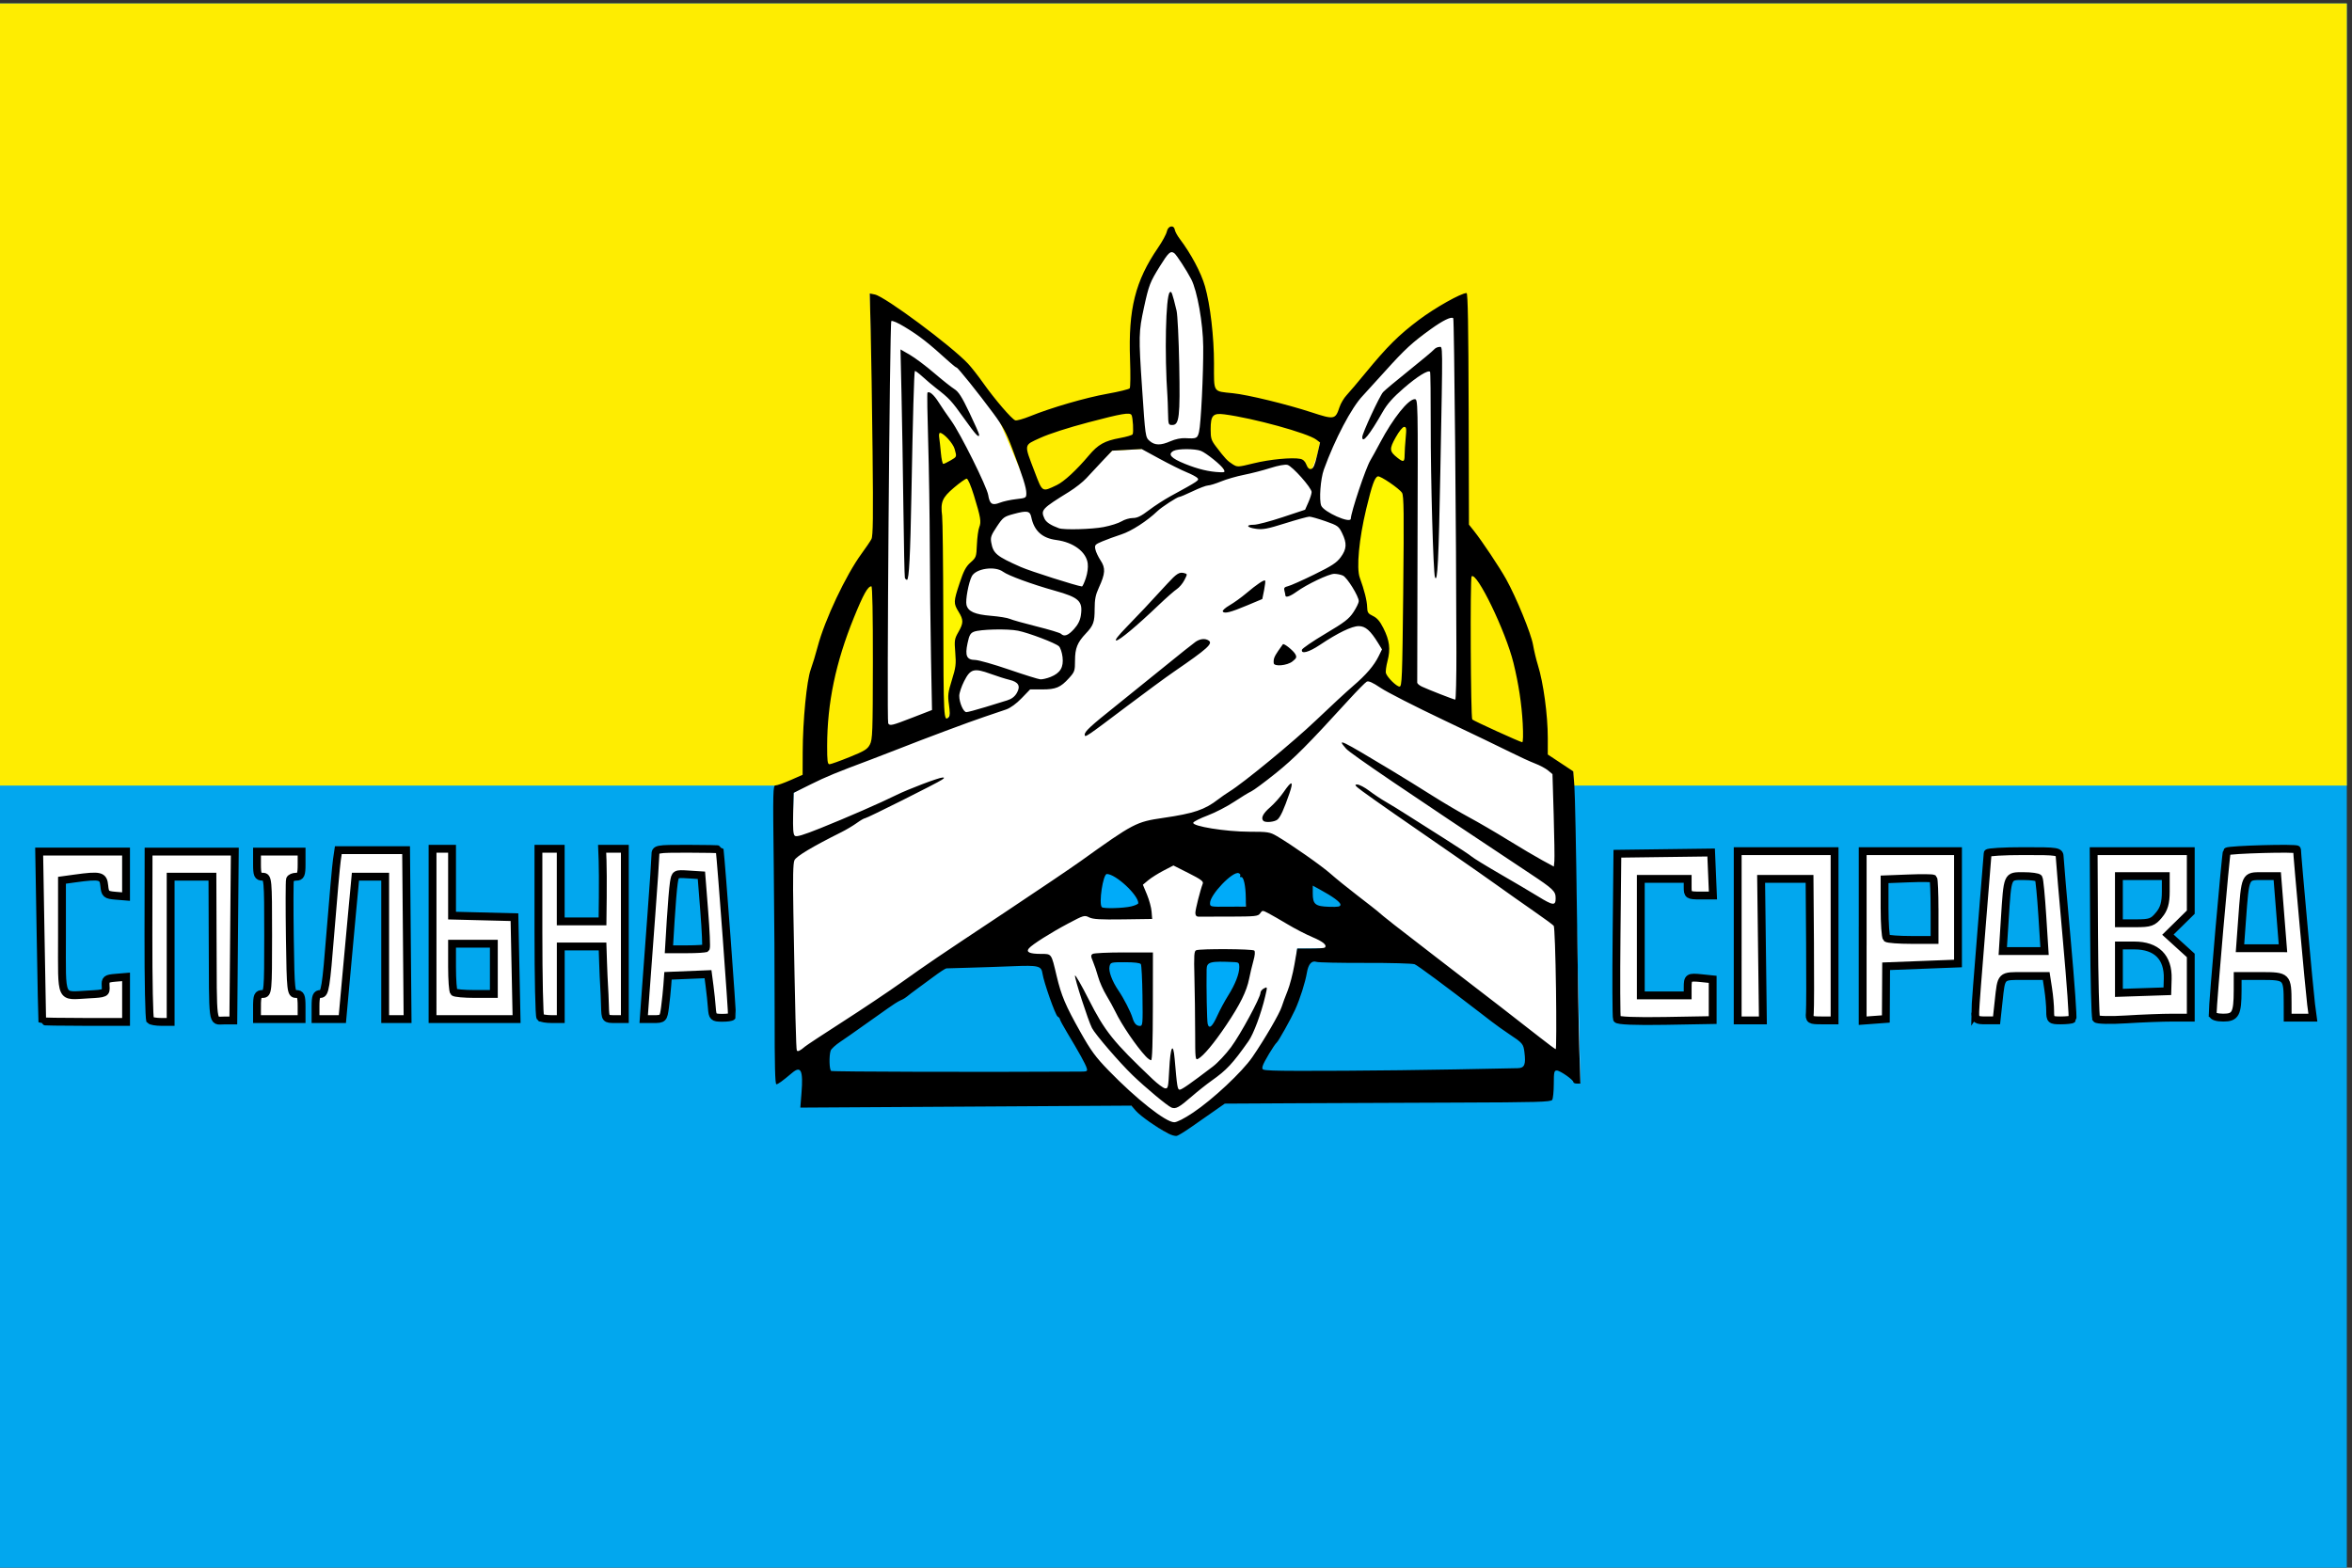
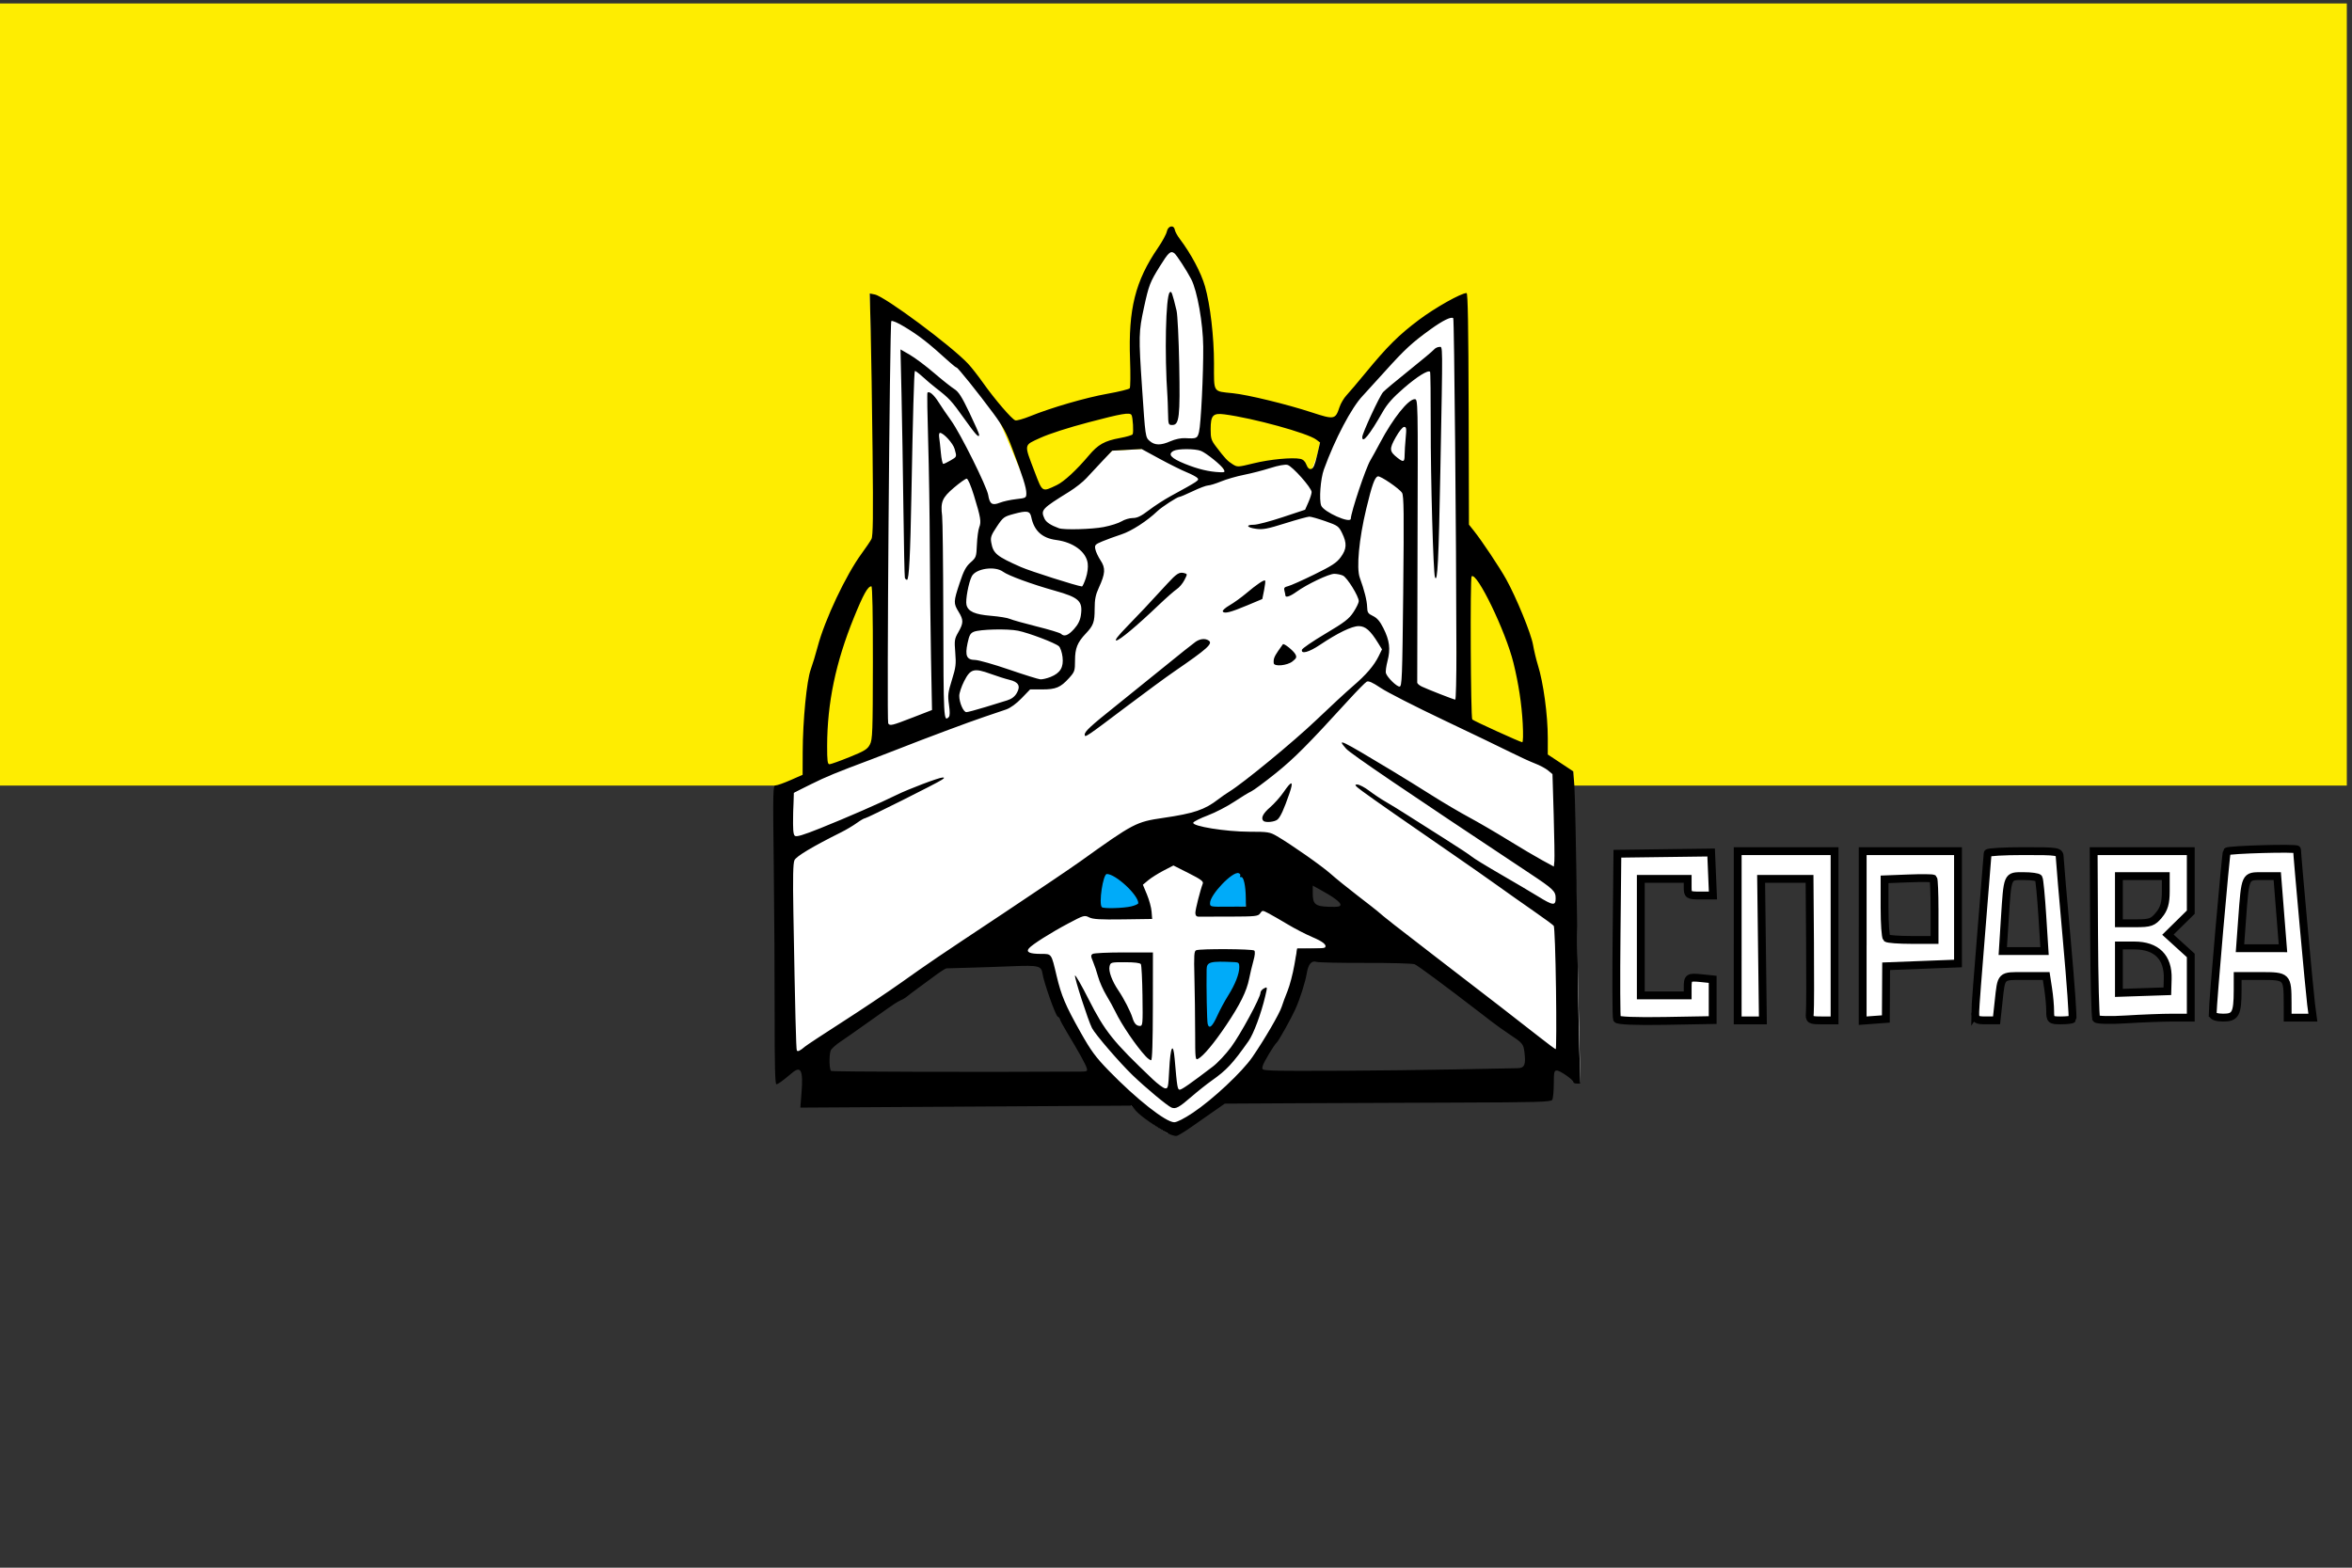
<svg xmlns="http://www.w3.org/2000/svg" xmlns:ns1="http://www.inkscape.org/namespaces/inkscape" xmlns:ns2="http://sodipodi.sourceforge.net/DTD/sodipodi-0.dtd" width="900" height="600" viewBox="0 0 238.125 158.75" version="1.1" id="svg8" ns1:version="1.0.2-2 (e86c870879, 2021-01-15)" ns2:docname="Flag_of_Spilna_Sprava (1).svg">
  <rect x="0" y="0" width="238.125" height="158.75" fill="#333333" stroke="none" />
  <defs id="defs2" />
  <ns2:namedview id="base" pagecolor="#ffffff" bordercolor="#666666" borderopacity="1.0" ns1:pageopacity="0.0" ns1:pageshadow="2" ns1:zoom="0.49497475" ns1:cx="962.59076" ns1:cy="329.88249" ns1:document-units="px" ns1:current-layer="layer1" ns1:document-rotation="0" showgrid="false" ns1:window-width="1920" ns1:window-height="991" ns1:window-x="-9" ns1:window-y="-9" ns1:window-maximized="1" units="px" />
  <g ns1:label="Livello 1" ns1:groupmode="layer" id="layer1">
    <g id="g913" transform="matrix(0.198,0,0,-0.198,0,158.75)" style="stroke-width:1.333">
-       <rect width="1200" height="800" fill="#005bbb" id="rect899" x="0" y="0" style="fill:#02a7ee;fill-opacity:1;stroke-width:1.54" />
      <rect width="1200" height="400" y="400" fill="#ffd500" id="rect901" x="0" style="fill:#feed01;fill-opacity:1;stroke-width:1.54" />
    </g>
    <path style="fill:#ffffff;fill-opacity:1;stroke:#000000;stroke-width:0.794;stroke-miterlimit:4;stroke-dasharray:none;stroke-opacity:1" d="m 163.705,103.184 c -0.067,-0.156 -0.084,-3.985 -0.038,-8.508 l 0.084,-8.223 4.745,-0.062 4.745,-0.062 0.092,2.177 0.092,2.177 h -1.279 c -1.21,0 -1.279,-0.045 -1.279,-0.843 v -0.843 h -2.373 -2.373 v 5.9 5.9 h 2.373 2.373 v -0.796 c 0,-1.028 0.082,-1.082 1.414,-0.944 l 1.117,0.116 v 2.062 2.062 l -4.786,0.084 c -3.024,0.053 -4.831,-0.02 -4.909,-0.2 z m 12.226,-8.425 v -8.569 h 4.904 4.904 v 8.569 8.569 h -1.286 c -1.208,0 -1.282,-0.046 -1.218,-0.773 0.037,-0.425 0.046,-3.649 0.019,-7.164 l -0.048,-6.392 -2.452,-2.16e-4 -2.452,-1.84e-4 0.089,7.165 0.09,7.165 h -1.276 -1.276 z m 12.654,0.017 v -8.586 l 4.825,3.1e-5 4.825,8.2e-5 v 5.689 5.689 l -3.638,0.14 -3.638,0.14 -0.015,2.669 -0.015,2.669 -1.173,0.087 -1.173,0.087 v -8.586 z m 7.276,-2.639 c 0,-1.674 -0.059,-3.096 -0.13,-3.161 -0.072,-0.064 -1.211,-0.076 -2.531,-0.023 l -2.4,0.093 v 2.881 c 0,1.585 0.095,2.965 0.211,3.068 0.116,0.103 1.255,0.187 2.531,0.187 h 2.32 v -3.044 z m 4.116,10.419 c 0.002,-0.425 0.287,-4.186 0.632,-8.359 0.346,-4.172 0.629,-7.681 0.629,-7.797 2.9e-4,-0.116 1.638,-0.211 3.639,-0.211 3.556,0 3.639,0.013 3.657,0.632 0.011,0.348 0.336,4.147 0.723,8.443 0.387,4.296 0.639,7.867 0.561,7.937 -0.078,0.07 -0.617,0.127 -1.197,0.127 -0.986,0 -1.055,-0.061 -1.055,-0.944 0,-0.519 -0.09,-1.531 -0.201,-2.248 l -0.201,-1.304 h -2.181 c -2.466,0 -2.344,-0.12 -2.639,2.599 l -0.206,1.896 h -1.082 c -0.97,0 -1.082,-0.08 -1.078,-0.773 z m 6.793,-9.834 c -0.125,-1.97 -0.29,-3.677 -0.367,-3.793 -0.076,-0.116 -0.769,-0.211 -1.538,-0.211 -1.662,0 -1.605,-0.131 -1.896,4.425 l -0.201,3.161 h 2.115 2.115 z m 5.46,10.435 c -0.096,-0.137 -0.193,-4.011 -0.217,-8.608 l -0.043,-8.359 h 4.916 4.916 v 3.09 3.09 l -1.157,1.138 -1.157,1.138 1.157,1.053 1.157,1.052 v 3.149 3.149 h -1.85 c -1.017,0 -3.132,0.081 -4.699,0.18 -1.572,0.099 -2.928,0.068 -3.024,-0.07 z m 7.237,-4.043 c 0.064,-2.179 -1.132,-3.372 -3.381,-3.372 h -1.559 v 2.4 2.4 l 2.452,-0.082 2.452,-0.082 z m -0.887,-6.451 c 0.516,-0.62 0.692,-1.228 0.692,-2.388 v -1.557 h -2.373 -2.373 v 2.388 2.388 h 1.68 c 1.495,0 1.757,-0.092 2.373,-0.831 z m 5.437,10.033 c -0.003,-1.059 1.336,-16.381 1.44,-16.473 0.218,-0.194 7.103,-0.383 7.103,-0.195 0,0.524 1.275,14.549 1.426,15.685 l 0.177,1.335 h -1.276 -1.276 l -0.003,-1.475 c -0.007,-2.695 -0.052,-2.739 -2.722,-2.739 h -2.336 l -0.003,1.475 c -0.007,2.348 -0.215,2.739 -1.456,2.739 -0.645,0 -1.071,-0.14 -1.072,-0.351 z m 6.83,-10.325 -0.289,-3.653 h -1.505 c -1.772,0 -1.727,-0.096 -2.058,4.425 l -0.211,2.88 2.176,5.65e-4 2.176,5.65e-4 -0.289,-3.653 z" id="path28-4-0" ns2:nodetypes="ccccccsscccccccssccccccccccccssscccccccccsccccccccccccssccsssccssssscssssscsscsssscsscccscscccccccccccscccsscccccssccccccssccssccccsccsccccsccccccc" />
-     <path style="fill:#ffffff;fill-opacity:1;stroke:#000000;stroke-width:0.794;stroke-miterlimit:4;stroke-dasharray:none;stroke-opacity:1" d="M 4.28,103.411 C 4.27,103.372 4.194,99.491 4.113,94.787 L 3.966,86.233 h 4.398 4.398 v 2.279 2.279 L 11.705,90.704 c -0.966,-0.08 -1.066,-0.168 -1.146,-1.007 -0.098,-1.021 -0.391,-1.094 -2.975,-0.739 l -1.309,0.18 v 5.737 c 0,6.519 -0.249,5.981 2.691,5.826 1.733,-0.091 1.78,-0.114 1.731,-0.848 -0.045,-0.678 0.057,-0.763 1.008,-0.842 l 1.058,-0.088 v 2.279 2.279 H 8.531 c -2.327,0 -4.24,-0.033 -4.251,-0.071 z m 10.925,-0.121 c -0.105,-0.105 -0.185,-3.986 -0.176,-8.624 l 0.013,-8.433 h 4.365 4.365 l -0.075,8.553 -0.075,8.553 h -0.987 c -1.167,0 -1.074,0.716 -1.107,-8.553 l -0.02,-6.008 h -2.116 -2.116 v 7.352 7.352 h -0.94 c -0.517,0 -1.026,-0.086 -1.131,-0.191 z m 10.816,-1.364 c 0,-1.084 0.084,-1.272 0.564,-1.272 0.546,0 0.564,-0.189 0.564,-5.938 0,-5.749 -0.017,-5.938 -0.564,-5.938 -0.481,0 -0.564,-0.188 -0.564,-1.272 v -1.272 h 2.257 2.257 v 1.272 c 0,1.065 -0.088,1.272 -0.541,1.272 -0.297,0 -0.583,0.126 -0.635,0.28 -0.052,0.154 -0.057,2.826 -0.013,5.938 0.078,5.403 0.107,5.658 0.635,5.658 0.467,0 0.553,0.197 0.553,1.272 v 1.272 h -2.257 -2.257 v -1.272 z m 5.924,0 c 0,-1.034 0.095,-1.272 0.505,-1.272 0.455,0 0.555,-0.623 1.008,-6.291 0.277,-3.46 0.569,-6.737 0.65,-7.281 l 0.146,-0.99 h 3.43 3.43 l 0.075,8.553 0.075,8.553 H 40.13 38.997 V 95.988 88.778 h -1.505 -1.505 l -0.324,3.464 c -0.178,1.905 -0.476,5.15 -0.663,7.21 l -0.339,3.747 H 33.303 31.945 Z m 11.848,-7.352 v -8.624 h 0.987 0.987 v 3.384 3.384 l 3.159,0.08 3.159,0.08 0.107,5.16 0.107,5.16 h -4.254 -4.254 z m 6.206,3.534 v -2.545 h -2.116 -2.116 v 2.356 c 0,1.296 0.085,2.441 0.188,2.545 0.103,0.104 1.055,0.189 2.116,0.189 h 1.928 z m 4.702,4.901 c -0.103,-0.104 -0.188,-3.984 -0.188,-8.624 v -8.436 h 1.128 1.128 v 3.676 3.676 h 2.116 2.116 l 0.027,-2.474 c 0.013,-1.361 0.003,-3.015 -0.02,-3.676 l -0.047,-1.202 h 1.15 1.15 v 8.624 8.624 h -0.987 c -0.984,0 -0.987,-0.003 -1.025,-1.343 -0.02,-0.739 -0.061,-1.661 -0.088,-2.05 -0.027,-0.389 -0.074,-1.439 -0.103,-2.333 l -0.053,-1.626 h -2.116 -2.116 v 3.676 3.676 h -0.94 c -0.517,0 -1.025,-0.085 -1.128,-0.189 z m 10.658,-2.427 c 0.104,-1.439 0.37,-5.033 0.591,-7.988 0.221,-2.955 0.404,-5.659 0.406,-6.009 0.003,-0.623 0.073,-0.636 3.248,-0.636 1.784,0 3.248,0.033 3.253,0.071 0.174,1.435 1.31,16.8 1.25,16.904 -0.048,0.083 -0.51,0.147 -1.026,0.141 -0.868,-0.009 -0.943,-0.083 -1.009,-0.999 -0.039,-0.544 -0.143,-1.536 -0.231,-2.203 l -0.159,-1.214 -2.026,0.083 -2.026,0.083 -0.072,0.99 c -0.039,0.544 -0.142,1.53 -0.229,2.191 -0.152,1.158 -0.194,1.202 -1.158,1.202 h -1.001 z m 6.105,-4.574 c 0.066,-0.066 -0.006,-1.752 -0.165,-3.747 l -0.285,-3.626 -1.324,-0.085 c -1.303,-0.084 -1.327,-0.071 -1.469,0.848 -0.079,0.514 -0.224,2.238 -0.32,3.832 l -0.176,2.898 h 1.809 c 0.995,0 1.863,-0.054 1.929,-0.12 z" id="path28-4" ns2:nodetypes="cscccccssscscsscccsccsscccccsscccccssscsssscccssscsscccccsssscccccccccccsscccscccccccccccccccccscscccscccccccsccccccsssscccccsccsssscscsscccssscscccssscssc" />
    <g id="g1107" transform="matrix(1.03,0.002,-0.002,1.032,510.818,-93.154)" style="stroke-width:0.97">
      <path style="fill:#ffffff;stroke:none;stroke-width:0.257px;stroke-linecap:butt;stroke-linejoin:miter;stroke-opacity:1" d="m -418.433,195.827 0.835,-26.962 8.92,-4.977 -1.539,-44.03 6.884,5.009 5.613,6.815 3.742,8.82 4.811,-2.539 2.815,-2.726 2.893,-0.167 -0.763,-10.47 0.535,-4.677 3.074,-4.811 2.94,3.875 c 0,0 0.935,5.345 0.935,5.88 0,0.535 -0.134,5.345 -0.134,5.345 l -0.267,4.41 1.752,2.423 6.227,-0.874 2.273,1.365 0.672,-1.868 0.293,-1.272 v 0 l 7.09,-8.327 6.147,-4.677 0.935,5.078 c 0,0 -0.401,9.087 -0.267,9.755 0.134,0.668 0.221,11.499 0.221,11.499 l -0.686,7.116 0.732,7.043 10.777,4.737 0.76,30.636 -16.482,-12.788 -4.636,-3.602 -6.54,-4.442 -2.217,1.963 5.888,5.631 -3.873,0.036 c -1.443,14.964 -8.026,13.48 -12.682,18.161 -5.578,-3.258 -8.527,-8.616 -12.021,-16.812 l -10.203,0.262 z" id="path1023" ns2:nodetypes="ccccccccccccccscccccccccccsccccccccccccccc" />
-       <path style="fill:#fef700;fill-opacity:1;stroke:none;stroke-width:0.257px;stroke-linecap:butt;stroke-linejoin:miter;stroke-opacity:1" d="m -403.503,162.261 -0.401,-31.204 3.207,4.61 2.339,5.88 -0.802,4.209 -1.67,2.339 -0.334,2.005 0.802,1.804 -0.802,2.272 0.067,2.405 -0.735,2.205 -0.528,2.613 z" id="path1045" />
-       <path style="fill:#fef700;fill-opacity:1;stroke:none;stroke-width:0.257px;stroke-linecap:butt;stroke-linejoin:miter;stroke-opacity:1" d="m -357.666,158.921 -2.205,-1.203 0.078,-3.039 -0.946,-2.307 -1.47,-3.474 -0.668,-4.009 2.205,-8.018 2.539,-4.677 1.136,-0.468 0.2,5.88 -0.267,5.078 0.134,9.822 z" id="path1067" />
-       <path style="fill:#00abf9;fill-opacity:1;stroke:none;stroke-width:0.257px;stroke-linecap:butt;stroke-linejoin:miter;stroke-opacity:1" d="m -383.003,193.364 -4.441,-7.89 4.488,-0.331 z" id="path1069" />
      <path style="fill:#00abf9;fill-opacity:1;stroke:none;stroke-width:0.257px;stroke-linecap:butt;stroke-linejoin:miter;stroke-opacity:1" d="m -383.381,180.544 -4.441,0.095 0.52,-4.441 2.126,0.85 1.89,2.457 z" id="path1071" />
      <path style="fill:#00abf9;fill-opacity:1;stroke:none;stroke-width:0.257px;stroke-linecap:butt;stroke-linejoin:miter;stroke-opacity:1" d="m -377.169,180.053 0.898,-2.268 2.882,-1.748 0.661,1.559 -0.397,2.346 z" id="path1073" />
      <path style="fill:#00abf9;fill-opacity:1;stroke:none;stroke-width:0.257px;stroke-linecap:butt;stroke-linejoin:miter;stroke-opacity:1" d="m -377.236,193.257 -0.047,-8.268 4.347,0.378 -0.614,2.693 z" id="path1075" />
      <path style="fill:#000000;stroke-width:0.97" d="m -380.754,202.215 c -1.118,-0.592 -2.691,-1.695 -3.149,-2.208 l -0.453,-0.508 -16.264,0.129 -16.264,0.129 0.113,-1.456 c 0.17,-2.19 -0.06,-2.682 -0.915,-1.961 -0.995,0.838 -1.396,1.128 -1.558,1.128 -0.127,8e-5 -0.178,-1.914 -0.182,-6.704 -0.002,-3.687 -0.055,-10.285 -0.116,-14.662 -0.106,-7.542 -0.097,-7.958 0.172,-7.958 0.156,-10e-5 0.815,-0.235 1.465,-0.522 l 1.182,-0.522 0.004,-2.243 c 0.004,-3.091 0.378,-7.007 0.776,-8.098 0.175,-0.482 0.48,-1.489 0.676,-2.238 0.689,-2.631 2.764,-7.04 4.3,-9.137 0.42,-0.573 0.854,-1.216 0.964,-1.428 0.157,-0.302 0.177,-2.167 0.095,-8.573 -0.058,-4.503 -0.151,-9.838 -0.207,-11.856 l -0.101,-3.669 0.502,0.1 c 0.994,0.198 7.508,5.006 9.178,6.775 0.321,0.34 0.982,1.178 1.469,1.863 1.159,1.629 2.849,3.585 3.183,3.683 0.145,0.043 0.794,-0.139 1.442,-0.403 2.072,-0.845 5.472,-1.839 7.601,-2.222 1.137,-0.205 2.126,-0.448 2.196,-0.542 0.071,-0.093 0.083,-1.36 0.027,-2.814 -0.191,-4.954 0.499,-7.724 2.736,-10.991 0.418,-0.61 0.804,-1.326 0.858,-1.59 0.117,-0.567 0.685,-0.684 0.781,-0.161 0.032,0.176 0.25,0.572 0.483,0.878 1.116,1.466 2.106,3.314 2.495,4.656 0.519,1.789 0.896,4.964 0.9,7.566 0.003,2.923 -0.125,2.72 1.854,2.92 1.484,0.15 5.287,1.065 7.736,1.859 2.25,0.73 2.352,0.711 2.759,-0.524 0.119,-0.36 0.428,-0.882 0.688,-1.16 0.26,-0.278 1.092,-1.261 1.85,-2.185 2.159,-2.631 3.267,-3.734 5.252,-5.227 1.597,-1.201 4.14,-2.634 4.676,-2.635 0.122,-8e-5 0.188,3.339 0.224,11.361 l 0.051,11.361 0.495,0.617 c 0.785,0.979 2.52,3.566 3.171,4.728 1.001,1.787 2.462,5.325 2.655,6.43 0.101,0.575 0.316,1.466 0.479,1.98 0.549,1.733 0.986,4.898 0.991,7.184 l 0.002,1.602 1.255,0.825 1.255,0.825 0.112,1.472 c 0.062,0.81 0.183,6.243 0.269,12.073 0.086,5.83 0.207,12.061 0.268,13.846 l 0.111,3.245 -0.346,2.3e-4 c -0.19,1.2e-4 -0.346,-0.066 -0.346,-0.146 -1.5e-4,-0.226 -1.31,-1.135 -1.635,-1.134 -0.255,1.7e-4 -0.289,0.156 -0.29,1.322 -5.1e-4,0.727 -0.069,1.429 -0.152,1.56 -0.13,0.206 -1.427,0.245 -9.492,0.286 -5.138,0.026 -12.345,0.069 -16.016,0.096 l -6.675,0.049 -1.14,0.798 c -0.627,0.439 -1.625,1.137 -2.217,1.551 -0.593,0.414 -1.201,0.785 -1.351,0.825 -0.151,0.04 -0.547,-0.072 -0.882,-0.249 z m 2.465,-2.034 c 1.949,-1.306 4.818,-3.998 5.828,-5.468 1.19,-1.732 2.671,-4.282 2.877,-4.953 0.098,-0.318 0.353,-1.01 0.568,-1.539 0.215,-0.529 0.516,-1.683 0.668,-2.564 l 0.277,-1.603 1.307,-8.7e-4 c 0.719,-4.7e-4 1.351,-0.045 1.405,-0.098 0.243,-0.241 -0.161,-0.58 -1.22,-1.024 -0.63,-0.264 -1.729,-0.828 -2.442,-1.254 -0.714,-0.425 -1.564,-0.911 -1.89,-1.079 -0.585,-0.302 -0.596,-0.302 -0.812,0.007 -0.202,0.289 -0.432,0.314 -3.013,0.328 -1.537,0.008 -2.92,0.014 -3.074,0.009 -0.183,-0.005 -0.281,-0.133 -0.281,-0.37 -2.3e-4,-0.334 0.478,-2.234 0.723,-2.873 0.084,-0.218 -0.193,-0.421 -1.392,-1.022 l -1.496,-0.75 -0.967,0.502 c -0.532,0.276 -1.207,0.703 -1.5,0.947 l -0.532,0.445 0.402,0.958 c 0.221,0.527 0.428,1.282 0.459,1.679 l 0.057,0.721 -2.86,0.046 c -2.269,0.036 -2.958,-0.004 -3.335,-0.191 -0.458,-0.228 -0.529,-0.208 -2.027,0.588 -1.74,0.924 -3.575,2.088 -3.887,2.465 -0.306,0.369 0.066,0.54 1.179,0.542 1.074,10e-4 1.015,-0.08 1.551,2.157 0.465,1.94 0.877,2.905 2.343,5.493 1.048,1.85 1.495,2.456 2.786,3.779 2.714,2.781 5.615,5.057 6.456,5.065 0.264,8.2e-4 0.977,-0.362 1.842,-0.942 z m -2.113,-0.5 c -0.392,-0.156 -2.545,-1.938 -3.831,-3.171 -1.283,-1.23 -3.677,-3.994 -3.998,-4.615 -0.38,-0.735 -1.733,-4.882 -1.68,-5.146 0.025,-0.123 0.623,0.908 1.329,2.292 1.627,3.188 2.415,4.166 6.339,7.871 0.483,0.456 1.022,0.852 1.198,0.881 0.301,0.049 0.326,-0.063 0.414,-1.837 0.111,-2.26 0.38,-2.789 0.533,-1.05 0.242,2.755 0.286,3.019 0.503,3.019 0.2,-1.3e-4 1.075,-0.613 3.254,-2.278 0.472,-0.361 1.275,-1.218 1.783,-1.905 0.925,-1.25 2.881,-4.874 2.881,-5.339 -9e-5,-0.136 0.144,-0.324 0.32,-0.419 0.374,-0.2 0.373,-0.207 0.146,0.77 -0.388,1.67 -1.137,3.689 -1.626,4.385 -1.573,2.236 -2.147,2.851 -3.641,3.908 -0.484,0.343 -1.349,1.031 -1.922,1.53 -1.251,1.09 -1.581,1.272 -2.002,1.105 z m -2.534,-5.014 c -0.928,-0.982 -2.388,-3.115 -2.999,-4.386 -0.179,-0.371 -0.579,-1.092 -0.889,-1.602 -0.31,-0.51 -0.675,-1.323 -0.81,-1.808 -0.136,-0.485 -0.364,-1.157 -0.508,-1.494 -0.225,-0.529 -0.23,-0.633 -0.031,-0.759 0.127,-0.08 1.51,-0.148 3.074,-0.15 l 2.844,-0.003 0.004,5.288 c 0.002,3.572 -0.051,5.288 -0.164,5.288 -0.092,6e-5 -0.327,-0.168 -0.521,-0.374 z m -0.337,-5.926 c -0.026,-1.614 -0.1,-3.02 -0.165,-3.125 -0.076,-0.123 -0.62,-0.189 -1.547,-0.188 -1.391,9.2e-4 -1.432,0.013 -1.53,0.402 -0.118,0.474 0.245,1.455 0.883,2.385 0.517,0.753 1.199,2.071 1.377,2.661 0.168,0.557 0.392,0.801 0.735,0.801 0.276,-1.8e-4 0.291,-0.179 0.246,-2.935 z m 5.183,3.538 c -0.005,-1.523 -0.041,-3.934 -0.081,-5.358 -0.062,-2.209 -0.037,-2.602 0.17,-2.681 0.421,-0.162 5.543,-0.144 5.707,0.02 0.1,0.1 0.069,0.463 -0.085,1.017 -0.132,0.475 -0.319,1.264 -0.415,1.755 -0.239,1.219 -0.883,2.525 -2.253,4.569 -1.179,1.76 -2.223,3.012 -2.744,3.292 -0.275,0.147 -0.291,0.009 -0.298,-2.614 z m 2.176,-1.62 c 0.243,-0.545 0.718,-1.43 1.055,-1.967 0.696,-1.108 1.097,-2.136 1.097,-2.811 -2.6e-4,-0.391 -0.067,-0.464 -0.441,-0.481 -2.438,-0.113 -2.76,-0.029 -2.772,0.729 -0.028,1.815 0.041,5.04 0.114,5.332 0.139,0.554 0.466,0.277 0.947,-0.802 z m -13.494,5.513 c 0.725,-0.006 0.765,-0.028 0.661,-0.366 -0.118,-0.383 -0.761,-1.539 -1.925,-3.458 -0.392,-0.646 -0.713,-1.237 -0.713,-1.314 -5e-5,-0.076 -0.102,-0.196 -0.227,-0.267 -0.218,-0.123 -1.375,-3.383 -1.495,-4.213 -0.109,-0.75 -0.398,-0.82 -2.926,-0.711 -1.279,0.055 -3.227,0.125 -4.329,0.155 -1.102,0.03 -2.087,0.061 -2.19,0.068 -0.103,0.007 -0.69,0.393 -1.305,0.856 -0.615,0.463 -1.277,0.95 -1.47,1.083 -0.193,0.132 -0.507,0.366 -0.697,0.518 -0.613,0.492 -0.66,0.524 -1.066,0.707 -0.22,0.099 -0.761,0.443 -1.201,0.764 -0.44,0.321 -1.413,1.011 -2.162,1.533 -0.749,0.522 -1.434,1.008 -1.523,1.079 -0.089,0.071 -0.54,0.382 -1.002,0.691 -0.462,0.309 -0.884,0.699 -0.938,0.867 -0.167,0.523 -0.13,1.875 0.055,1.989 0.133,0.082 14.717,0.092 24.454,0.018 z m 36.804,-0.287 c 3.129,-0.066 5.938,-0.127 6.242,-0.134 0.657,-0.016 0.798,-0.364 0.642,-1.575 -0.106,-0.819 -0.168,-0.891 -1.57,-1.813 -0.469,-0.309 -1.227,-0.847 -1.683,-1.197 -0.457,-0.35 -0.902,-0.692 -0.99,-0.759 -3.579,-2.741 -6.271,-4.723 -6.566,-4.835 -0.209,-0.079 -2.387,-0.134 -4.84,-0.122 -2.453,0.011 -4.616,-0.029 -4.805,-0.092 -0.471,-0.156 -0.803,0.216 -0.942,1.056 -0.159,0.961 -0.673,2.585 -1.15,3.638 -0.405,0.895 -1.615,3.067 -1.792,3.217 -0.254,0.216 -1.294,1.95 -1.383,2.305 -0.1,0.4 -0.088,0.405 0.996,0.454 1.615,0.073 11.317,-0.006 17.842,-0.144 z m -63.857,-2.101 c 0.176,-0.149 1.855,-1.258 3.731,-2.465 1.876,-1.207 4.449,-2.933 5.718,-3.836 2.931,-2.085 3.163,-2.242 10.171,-6.909 3.215,-2.141 6.567,-4.411 7.448,-5.044 5.219,-3.751 5.46,-3.878 8.129,-4.271 3.013,-0.444 4.069,-0.803 5.401,-1.833 0.305,-0.236 0.788,-0.573 1.075,-0.749 1.41,-0.869 6.319,-4.918 8.532,-7.036 1.37,-1.312 2.996,-2.819 3.612,-3.348 1.297,-1.114 2.064,-2.01 2.524,-2.948 l 0.325,-0.664 -0.377,-0.609 c -0.77,-1.244 -1.257,-1.667 -1.918,-1.667 -0.674,4.5e-4 -2.06,0.673 -3.815,1.852 -1.074,0.721 -1.86,0.935 -1.76,0.478 0.029,-0.131 1.061,-0.839 2.294,-1.574 1.9,-1.133 2.322,-1.458 2.763,-2.126 0.286,-0.434 0.52,-0.919 0.52,-1.079 -3.1e-4,-0.475 -1.146,-2.316 -1.558,-2.504 -0.21,-0.096 -0.597,-0.174 -0.859,-0.173 -0.527,3.5e-4 -2.693,1.035 -3.71,1.773 -0.629,0.456 -1.082,0.603 -1.087,0.353 -0.001,-0.066 -0.043,-0.273 -0.094,-0.46 -0.074,-0.274 -0.005,-0.361 0.362,-0.449 0.25,-0.06 1.404,-0.576 2.565,-1.147 1.739,-0.855 2.197,-1.156 2.603,-1.708 0.587,-0.799 0.617,-1.369 0.124,-2.364 -0.333,-0.673 -0.431,-0.742 -1.637,-1.16 -0.705,-0.244 -1.415,-0.445 -1.578,-0.445 -0.163,-7e-5 -1.23,0.295 -2.372,0.656 -1.752,0.554 -2.2,0.639 -2.868,0.548 -0.92,-0.126 -1.064,-0.399 -0.21,-0.399 0.32,-2.1e-4 1.582,-0.334 2.804,-0.742 l 2.222,-0.741 0.319,-0.723 c 0.176,-0.398 0.319,-0.853 0.319,-1.012 -2.7e-4,-0.414 -1.902,-2.542 -2.379,-2.661 -0.244,-0.061 -0.907,0.061 -1.696,0.314 -0.712,0.228 -1.873,0.529 -2.58,0.67 -0.707,0.141 -1.716,0.433 -2.243,0.65 -0.527,0.217 -1.104,0.396 -1.282,0.398 -0.179,0.002 -0.851,0.257 -1.495,0.566 -0.643,0.309 -1.24,0.562 -1.325,0.562 -0.199,1.4e-4 -1.724,0.99 -2.142,1.391 -1.027,0.985 -2.555,1.975 -3.551,2.301 -0.602,0.197 -1.444,0.506 -1.87,0.686 -0.715,0.301 -0.769,0.363 -0.685,0.778 0.05,0.248 0.283,0.741 0.517,1.095 0.503,0.759 0.471,1.281 -0.166,2.673 -0.322,0.705 -0.409,1.149 -0.408,2.088 8.6e-4,1.297 -0.116,1.623 -0.866,2.416 -0.825,0.873 -1.055,1.448 -1.054,2.64 6.8e-4,1.023 -0.032,1.12 -0.588,1.736 -0.83,0.92 -1.288,1.113 -2.648,1.114 l -1.171,7.8e-4 -0.836,0.867 c -0.519,0.538 -1.096,0.958 -1.521,1.107 -0.377,0.132 -1.333,0.457 -2.126,0.724 -1.461,0.491 -5.856,2.139 -8.491,3.184 -0.793,0.315 -1.982,0.775 -2.643,1.024 -3.481,1.31 -4.387,1.684 -5.927,2.45 l -1.682,0.836 -0.043,2.02 c -0.033,1.52 0.008,2.063 0.168,2.195 0.159,0.131 0.788,-0.057 2.528,-0.756 2.553,-1.027 5.953,-2.516 7.443,-3.261 1.144,-0.572 4.185,-1.729 4.544,-1.729 0.2,-1.3e-4 0.187,0.046 -0.063,0.219 -0.484,0.336 -7.368,3.792 -7.553,3.792 -0.09,6e-5 -0.455,0.212 -0.811,0.47 -0.356,0.258 -1.034,0.663 -1.506,0.899 -2.841,1.421 -4.436,2.377 -4.613,2.766 -0.138,0.303 -0.163,1.688 -0.095,5.153 0.192,9.722 0.291,13.393 0.365,13.513 0.086,0.139 0.304,0.037 0.775,-0.36 z m 27.461,-30.685 c -2.1e-4,-0.311 0.589,-0.856 3.058,-2.829 1.049,-0.838 3.145,-2.534 4.658,-3.769 1.513,-1.235 2.936,-2.371 3.162,-2.525 0.449,-0.305 0.927,-0.356 1.274,-0.137 0.469,0.297 -0.078,0.792 -3.386,3.069 -0.772,0.531 -2.862,2.069 -4.645,3.417 -4.031,3.049 -4.122,3.11 -4.122,2.773 z m 18.564,-7.045 c -0.038,-0.4 0.042,-0.621 0.436,-1.203 0.221,-0.326 0.429,-0.62 0.463,-0.654 0.111,-0.111 1.038,0.627 1.224,0.975 0.157,0.292 0.118,0.391 -0.28,0.709 -0.516,0.413 -1.809,0.534 -1.843,0.173 z m -14.471,-3.516 c 1.213,-1.246 2.165,-2.261 3.995,-4.261 0.911,-0.995 1.18,-1.166 1.645,-1.045 0.341,0.089 0.341,0.089 0.036,0.688 -0.168,0.33 -0.503,0.729 -0.744,0.887 -0.241,0.158 -1.056,0.878 -1.811,1.599 -2.131,2.037 -3.826,3.454 -4.13,3.454 -0.182,1.2e-4 0.168,-0.457 1.01,-1.323 z m 9.454,-1.544 c -0.057,-0.092 0.241,-0.365 0.662,-0.607 0.421,-0.242 1.161,-0.776 1.646,-1.187 1.028,-0.871 1.741,-1.352 1.847,-1.246 0.041,0.041 -0.005,0.466 -0.099,0.943 l -0.175,0.868 -1.467,0.618 c -1.66,0.699 -2.264,0.852 -2.413,0.611 z m 32.824,36.929 c -0.05,-3.283 -0.155,-6.05 -0.233,-6.148 -0.078,-0.098 -0.988,-0.763 -2.023,-1.476 -1.035,-0.713 -2.615,-1.821 -3.512,-2.462 -0.897,-0.641 -2.842,-1.994 -4.321,-3.007 -4.538,-3.105 -7.95,-5.47 -8.935,-6.194 -0.771,-0.566 -0.872,-0.69 -0.561,-0.69 0.208,1.9e-4 0.746,0.279 1.195,0.619 0.449,0.34 1.171,0.818 1.603,1.062 0.433,0.244 1.436,0.857 2.229,1.363 0.794,0.505 2.453,1.551 3.687,2.324 1.234,0.773 2.389,1.532 2.565,1.688 0.176,0.155 1.439,0.925 2.805,1.709 1.367,0.784 3.034,1.762 3.705,2.173 1.494,0.915 1.746,0.943 1.745,0.192 -4.6e-4,-0.696 -0.215,-0.901 -2.565,-2.45 -12.145,-8.005 -17.64,-11.714 -18.06,-12.191 -0.955,-1.084 -0.646,-0.937 4.513,2.15 1.058,0.633 2.826,1.72 3.929,2.415 1.103,0.695 2.748,1.659 3.655,2.143 0.907,0.484 2.638,1.487 3.846,2.228 1.208,0.741 2.714,1.627 3.348,1.969 l 1.151,0.621 0.05,-0.529 c 0.028,-0.291 -0.008,-2.332 -0.076,-4.535 l -0.127,-4.006 -0.437,-0.361 c -0.24,-0.199 -0.813,-0.503 -1.272,-0.676 -0.459,-0.173 -1.541,-0.666 -2.404,-1.095 -0.863,-0.43 -3.841,-1.853 -6.618,-3.163 -2.777,-1.31 -5.553,-2.719 -6.169,-3.13 -0.809,-0.54 -1.192,-0.709 -1.378,-0.609 -0.142,0.076 -0.934,0.881 -1.761,1.789 -4.021,4.415 -5.343,5.746 -7.17,7.217 -1.089,0.876 -2.17,1.678 -2.402,1.782 -0.233,0.104 -0.988,0.565 -1.679,1.025 -0.691,0.46 -1.858,1.064 -2.593,1.342 -0.735,0.278 -1.372,0.599 -1.416,0.712 -0.134,0.349 3.191,0.878 5.508,0.877 1.845,-0.001 2.022,0.027 2.709,0.424 1.401,0.81 4.427,2.919 5.304,3.697 0.485,0.43 1.675,1.388 2.645,2.129 0.97,0.741 1.845,1.421 1.945,1.511 0.542,0.488 1.967,1.601 5.746,4.486 5.255,4.013 8.359,6.399 10.241,7.873 0.807,0.632 1.515,1.154 1.573,1.161 0.059,0.007 0.065,-2.674 0.015,-5.957 z m -28.793,-16.392 c -0.269,-0.268 -0.047,-0.72 0.653,-1.328 0.418,-0.364 1.013,-1.032 1.321,-1.485 0.818,-1.203 1.019,-1.153 0.571,0.143 -0.532,1.539 -0.841,2.224 -1.137,2.52 -0.254,0.254 -1.203,0.356 -1.408,0.15 z m -12.961,8.416 c 0.374,-0.091 0.681,-0.234 0.681,-0.316 -5.3e-4,-0.801 -2.229,-2.856 -3.097,-2.855 -0.377,2.5e-4 -0.813,2.928 -0.484,3.256 0.16,0.16 2.134,0.102 2.9,-0.085 z m 11.247,-0.831 c -0.014,-1.2 -0.216,-2.117 -0.455,-2.064 -0.111,0.024 -0.156,-0.03 -0.1,-0.121 0.056,-0.091 -0.012,-0.209 -0.15,-0.262 -0.579,-0.222 -2.812,2.113 -2.811,2.94 2.4e-4,0.366 0.023,0.37 1.763,0.353 l 1.763,-0.018 -0.01,-0.827 z m 9.304,0.62 c -1.6e-4,-0.245 -0.736,-0.782 -2.044,-1.49 l -0.681,-0.369 5e-4,0.752 c 7.1e-4,1.078 0.25,1.283 1.606,1.322 0.915,0.026 1.119,-0.014 1.119,-0.215 z m -48.289,-14.381 c 1.49,-0.606 1.768,-0.778 2.009,-1.243 0.255,-0.491 0.279,-1.212 0.275,-8.031 -0.003,-4.685 -0.062,-7.491 -0.159,-7.491 -0.354,2.4e-4 -0.781,0.767 -1.718,3.081 -1.781,4.402 -2.602,8.371 -2.603,12.585 -2e-5,1.472 0.043,1.803 0.233,1.803 0.128,-9e-5 1.012,-0.317 1.962,-0.704 z m 66.174,-3.388 c -0.108,-1.947 -0.414,-3.931 -0.923,-5.981 -0.771,-3.107 -3.634,-8.983 -4.133,-8.482 -0.153,0.154 -0.062,13.892 0.093,14.038 0.165,0.155 4.731,2.22 4.918,2.224 0.083,0.002 0.102,-0.76 0.044,-1.799 z m -59.981,-0.504 1.912,-0.745 -0.109,-5.145 c -0.06,-2.83 -0.123,-7.704 -0.139,-10.833 -0.017,-3.129 -0.098,-7.803 -0.181,-10.387 -0.083,-2.584 -0.119,-4.731 -0.079,-4.771 0.185,-0.185 0.63,0.196 1.109,0.95 0.289,0.455 0.841,1.259 1.227,1.788 0.895,1.224 3.525,6.472 3.657,7.297 0.141,0.88 0.394,1.046 1.14,0.748 0.331,-0.132 1.053,-0.292 1.604,-0.355 0.975,-0.112 1.001,-0.128 1.001,-0.586 -3.5e-4,-0.534 -0.346,-1.622 -1.392,-4.381 -0.584,-1.542 -0.95,-2.217 -1.864,-3.444 -1.503,-2.018 -3.497,-4.489 -3.623,-4.489 -0.055,-4.4e-4 -0.36,-0.235 -0.676,-0.52 -2.127,-1.919 -2.961,-2.569 -4.447,-3.465 -0.67,-0.404 -1.224,-0.643 -1.301,-0.56 -0.158,0.17 -0.386,39.221 -0.23,39.472 0.164,0.266 0.346,0.222 2.389,-0.574 z m -0.781,-13.717 c -0.034,-0.11 -0.106,-3.216 -0.159,-6.901 -0.053,-3.686 -0.146,-8.682 -0.206,-11.103 l -0.109,-4.402 0.919,0.527 c 0.506,0.29 1.578,1.088 2.383,1.775 0.805,0.686 1.704,1.396 1.997,1.577 0.42,0.259 0.736,0.751 1.491,2.322 0.527,1.096 0.958,2.062 0.958,2.147 2.5e-4,0.38 -0.325,0.03 -1.5,-1.61 -1.224,-1.71 -1.447,-1.949 -2.763,-2.961 -0.343,-0.264 -0.933,-0.761 -1.311,-1.104 -0.378,-0.343 -0.717,-0.593 -0.755,-0.555 -0.077,0.078 -0.193,4.485 -0.316,12.076 -0.097,6.004 -0.218,8.413 -0.42,8.413 -0.08,5e-5 -0.174,-0.09 -0.208,-0.2 z m 4.347,13.654 c 0.109,-0.109 0.113,-0.512 0.013,-1.204 -0.134,-0.93 -0.104,-1.189 0.283,-2.435 0.382,-1.228 0.421,-1.548 0.325,-2.685 -0.1,-1.196 -0.078,-1.344 0.301,-2.008 0.51,-0.894 0.513,-1.194 0.016,-1.999 -0.509,-0.825 -0.504,-0.985 0.095,-2.804 0.398,-1.211 0.618,-1.627 1.073,-2.031 0.552,-0.49 0.573,-0.552 0.622,-1.763 0.028,-0.69 0.13,-1.454 0.227,-1.697 0.212,-0.53 0.136,-0.973 -0.531,-3.123 -0.298,-0.959 -0.595,-1.642 -0.714,-1.642 -0.113,8e-5 -0.674,0.399 -1.248,0.887 -1.153,0.98 -1.333,1.408 -1.159,2.769 0.053,0.414 0.112,4.718 0.133,9.566 0.044,10.468 0.056,10.681 0.564,10.172 z m 3.535,-0.963 c 0.865,-0.266 1.858,-0.573 2.206,-0.683 0.426,-0.133 0.731,-0.366 0.931,-0.711 0.4,-0.69 0.177,-1.093 -0.723,-1.303 -0.375,-0.088 -1.211,-0.35 -1.857,-0.583 -1.629,-0.587 -1.982,-0.488 -2.595,0.728 -0.262,0.519 -0.475,1.164 -0.475,1.434 4.5e-4,0.666 0.411,1.602 0.703,1.601 0.131,-9e-5 0.946,-0.218 1.811,-0.484 z m 46.345,-5.597 c -0.035,-11.103 -0.28,-32.572 -0.373,-32.665 -0.188,-0.187 -1.015,0.216 -2.212,1.078 -1.813,1.306 -2.534,1.972 -4.493,4.151 -0.991,1.102 -1.974,2.185 -2.183,2.405 -1.097,1.153 -2.72,4.243 -3.801,7.237 -0.328,0.909 -0.478,2.973 -0.257,3.538 0.247,0.629 2.891,1.796 2.912,1.284 0.027,-0.684 1.462,-4.984 1.911,-5.73 0.16,-0.265 0.592,-1.053 0.962,-1.752 1.251,-2.367 2.755,-4.26 3.385,-4.26 0.323,-2.1e-4 0.324,0.042 0.307,13.821 -0.01,7.601 -0.011,13.899 -0.004,13.995 0.007,0.096 0.213,0.269 0.455,0.384 0.577,0.274 3.131,1.265 3.286,1.274 0.066,0.005 0.113,-2.138 0.105,-4.76 z m -2.121,-7.25 c -0.169,-0.454 -0.446,-9.697 -0.446,-14.887 -8.9e-4,-2.856 -0.034,-5.227 -0.076,-5.269 -0.198,-0.198 -1.259,0.464 -2.583,1.613 -1.071,0.929 -1.615,1.544 -2.065,2.333 -1.299,2.277 -2.006,3.149 -2.003,2.47 7.6e-4,-0.369 1.689,-4.019 2.041,-4.415 0.153,-0.172 1.289,-1.124 2.524,-2.115 1.235,-0.991 2.343,-1.919 2.462,-2.063 0.119,-0.143 0.352,-0.261 0.517,-0.261 0.365,-2.5e-4 0.356,-0.832 0.139,12.098 -0.147,8.814 -0.261,11.16 -0.509,10.496 z m -3.118,1.404 c 0.068,-7.681 0.044,-9.395 -0.134,-9.675 -0.268,-0.421 -2.144,-1.691 -2.384,-1.613 -0.308,0.1 -0.574,0.851 -1.133,3.193 -0.705,2.955 -0.967,5.813 -0.621,6.753 0.449,1.219 0.713,2.26 0.729,2.878 0.014,0.535 0.086,0.646 0.575,0.879 0.408,0.194 0.685,0.516 1.027,1.192 0.608,1.202 0.715,2.049 0.41,3.221 -0.134,0.516 -0.203,1.056 -0.152,1.202 0.149,0.428 1.048,1.306 1.336,1.305 0.243,-1.6e-4 0.272,-0.788 0.348,-9.334 z m -34.649,8.458 c 0.957,-0.384 1.295,-0.948 1.175,-1.958 -0.054,-0.45 -0.216,-0.925 -0.36,-1.056 -0.361,-0.326 -2.944,-1.3 -4.021,-1.517 -1.024,-0.206 -3.736,-0.136 -4.342,0.111 -0.341,0.139 -0.452,0.342 -0.617,1.123 -0.264,1.246 -0.084,1.635 0.76,1.644 0.327,0.005 1.821,0.424 3.32,0.935 1.499,0.511 2.885,0.939 3.082,0.953 0.197,0.013 0.648,-0.092 1.003,-0.235 z m 2.291,-4.698 c 0.396,-0.439 0.6,-0.846 0.675,-1.347 0.209,-1.399 -0.169,-1.756 -2.57,-2.422 -2.244,-0.623 -4.569,-1.468 -5.082,-1.847 -0.802,-0.592 -2.679,-0.316 -3.075,0.452 -0.315,0.61 -0.633,2.342 -0.516,2.808 0.164,0.65 0.816,0.938 2.411,1.065 0.801,0.064 1.637,0.199 1.857,0.3 0.22,0.101 1.403,0.431 2.628,0.733 1.225,0.302 2.303,0.625 2.396,0.718 0.314,0.313 0.706,0.172 1.276,-0.46 z m 1.155,-4.998 c 0.167,-0.504 0.238,-1.066 0.185,-1.46 -0.153,-1.136 -1.418,-2.069 -3.095,-2.284 -1.392,-0.179 -2.18,-0.897 -2.461,-2.242 -0.127,-0.609 -0.412,-0.661 -1.706,-0.31 -0.982,0.267 -1.063,0.327 -1.68,1.252 -0.553,0.829 -0.634,1.056 -0.548,1.538 0.195,1.101 0.511,1.363 2.929,2.424 0.914,0.401 5.497,1.847 5.997,1.892 0.059,0.006 0.229,-0.359 0.379,-0.809 z m 1.752,-5.026 c 0.676,-0.13 1.465,-0.383 1.755,-0.562 0.29,-0.179 0.785,-0.326 1.099,-0.327 0.437,-2.9e-4 0.812,-0.183 1.583,-0.771 0.556,-0.424 1.515,-1.046 2.132,-1.384 2.735,-1.498 2.824,-1.557 2.643,-1.775 -0.095,-0.115 -0.583,-0.375 -1.084,-0.577 -0.501,-0.203 -1.699,-0.795 -2.663,-1.317 l -1.753,-0.948 -1.447,0.084 -1.447,0.084 -0.971,1.027 c -0.534,0.565 -1.238,1.32 -1.563,1.679 -0.325,0.358 -1.082,0.956 -1.682,1.328 -2.71,1.683 -2.814,1.797 -2.428,2.642 0.16,0.352 0.613,0.652 1.421,0.944 0.496,0.179 3.222,0.101 4.405,-0.126 z m -4.629,-4.102 c 0.72,-0.344 1.945,-1.479 3.155,-2.92 0.907,-1.081 1.546,-1.438 3.072,-1.719 0.617,-0.113 1.167,-0.276 1.222,-0.361 0.114,-0.176 0.026,-1.675 -0.111,-1.897 -0.17,-0.275 -0.942,-0.142 -4.231,0.73 -1.991,0.528 -3.86,1.133 -4.714,1.526 -1.667,0.768 -1.631,0.552 -0.562,3.342 0.779,2.032 0.714,1.994 2.169,1.298 z m 16.413,-1.584 c -0.207,-0.386 -1.724,-1.603 -2.253,-1.807 -0.569,-0.219 -2.259,-0.218 -2.67,0.002 -0.619,0.332 -0.284,0.716 1.116,1.279 1.283,0.516 2.381,0.775 3.443,0.812 0.47,0.017 0.509,-0.014 0.363,-0.286 z m 9.172,-1.377 0.293,-1.272 -0.37,-0.279 c -0.853,-0.643 -6.183,-2.096 -9.039,-2.465 -1.12,-0.145 -1.35,0.103 -1.349,1.451 6.1e-4,0.908 0.059,1.094 0.539,1.723 0.879,1.149 1.12,1.405 1.626,1.719 0.474,0.294 0.505,0.292 2.083,-0.097 1.579,-0.39 3.775,-0.602 4.576,-0.441 0.27,0.054 0.473,0.247 0.592,0.563 0.125,0.33 0.272,0.464 0.468,0.426 0.214,-0.041 0.36,-0.377 0.58,-1.327 z m -36.031,0.562 c 0.641,-0.379 0.626,-0.336 0.404,-1.133 -0.152,-0.547 -1.093,-1.575 -1.44,-1.575 -0.083,5e-5 -0.119,0.198 -0.08,0.441 0.039,0.242 0.115,0.927 0.17,1.522 0.054,0.595 0.162,1.082 0.238,1.081 0.076,-5e-5 0.395,-0.152 0.708,-0.337 z m 44.637,-0.615 c 4.3e-4,-0.331 0.046,-1.088 0.102,-1.683 0.087,-0.926 0.065,-1.082 -0.154,-1.082 -0.148,1e-4 -0.499,0.436 -0.833,1.035 -0.637,1.14 -0.615,1.37 0.184,1.998 0.59,0.463 0.701,0.421 0.701,-0.268 z m -23.004,-1.32 c 0.449,-0.199 1.025,-0.32 1.422,-0.3 1.141,0.059 1.207,0.029 1.367,-0.61 0.189,-0.756 0.425,-5.724 0.398,-8.373 -0.023,-2.289 -0.597,-5.475 -1.191,-6.612 -0.452,-0.867 -1.459,-2.404 -1.675,-2.557 -0.362,-0.256 -0.568,-0.068 -1.408,1.285 -0.971,1.565 -1.084,1.858 -1.556,4.047 -0.517,2.399 -0.527,2.831 -0.172,7.927 0.332,4.775 0.337,4.809 0.746,5.167 0.512,0.449 1.097,0.456 2.069,0.025 z m -0.259,-2.751 c -0.014,-0.639 -0.041,-1.378 -0.06,-1.642 -0.303,-4.144 -0.19,-9.812 0.203,-10.206 0.172,-0.172 0.24,0.007 0.677,1.793 0.097,0.397 0.219,2.776 0.271,5.288 0.106,5.133 0.016,5.929 -0.671,5.929 -0.381,2.6e-4 -0.395,-0.04 -0.419,-1.161 z" id="path28" ns2:nodetypes="cscccsssssssccssssssccssscscsssssscsssssssscssssccccscscssssssccssscccsssscscssscccssscsscsscccsscssscccsssssssssssssssssssscsssssccssccssscsssssssssssssssssssssssssssssscscssssssscssccssssscssssscccsssscsssssscsssssssssscsssssssscsscsssssscssssssssssssscsssssscsssssssssssssssssssssssssssssssssssssssssssccssssssssssssssssssssssssccccsssssssscsssscssssscsssssssssssssscssssccccsscsssssssssssssssscssccssscsssscsssscscsscssscsssssssssssssssssssssssssssssssssssssssssssssssssscsscsssscsscsssssssscsscssssssscssscscsccsssssscsssssscssssscssssssssscccsssscsssssssssssscsssccccscsssccscscsssssssssssssssccssssssssccsssssss" />
    </g>
  </g>
</svg>